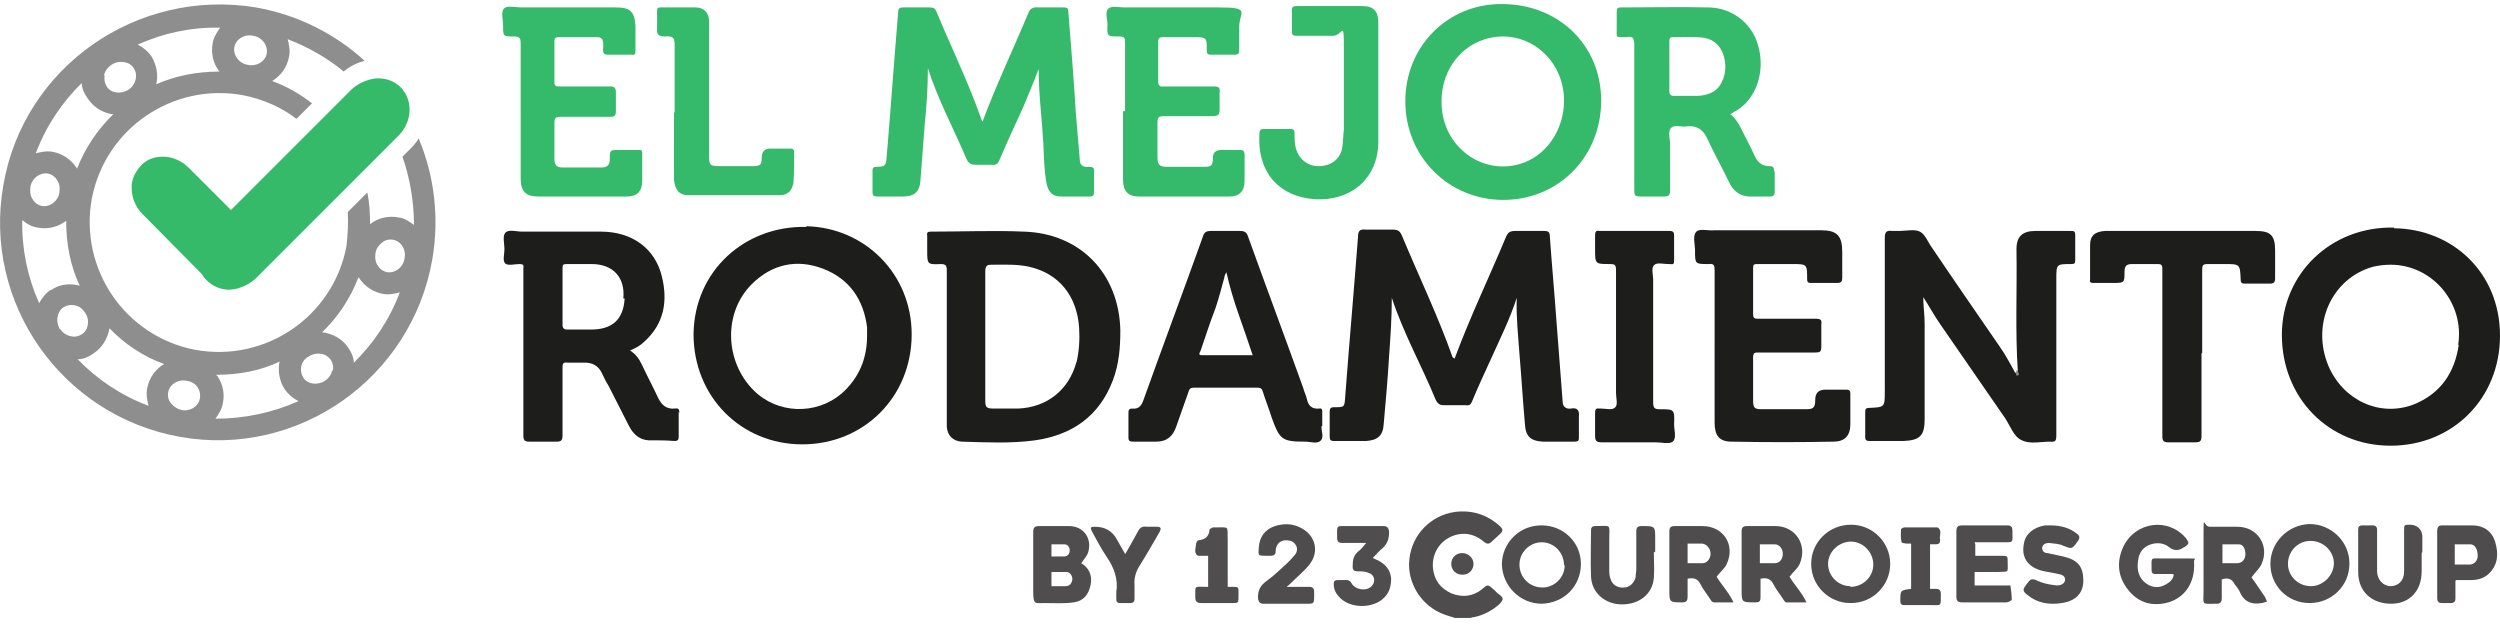
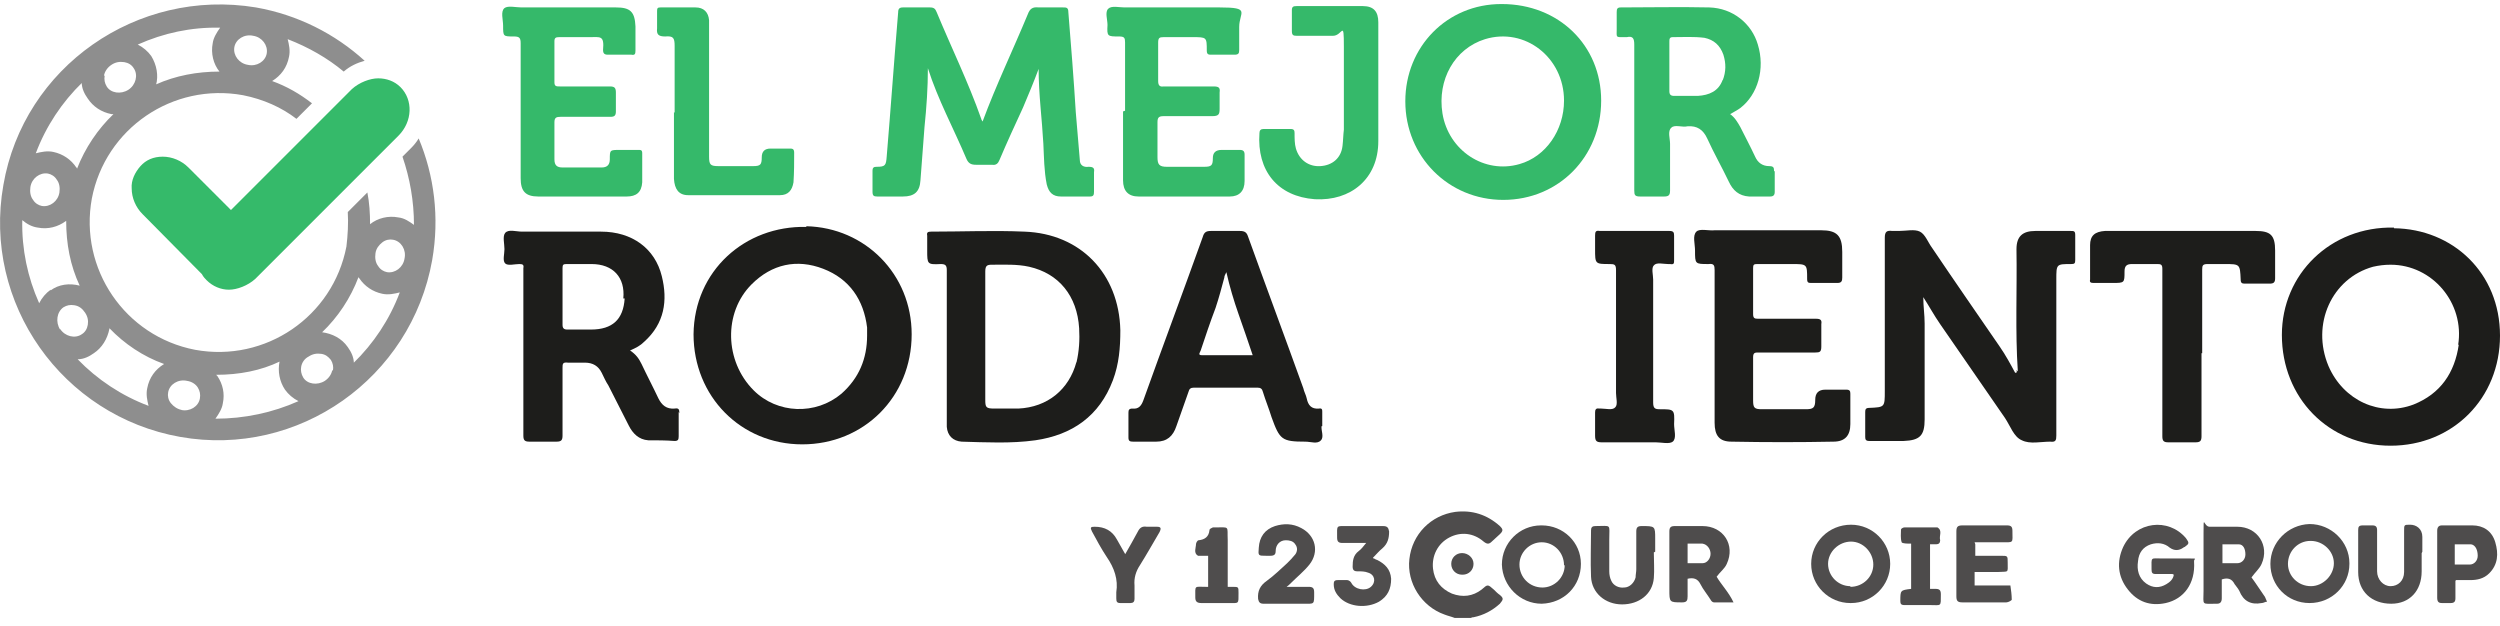
<svg xmlns="http://www.w3.org/2000/svg" version="1.1" viewBox="0 0 370.2 92.7">
  <defs>
    <style>
      .cls-1 {
        fill: #4f4d4d;
      }

      .cls-2 {
        fill: #898988;
      }

      .cls-3 {
        fill: #8e8e8e;
      }

      .cls-4 {
        fill: #35ba6a;
      }

      .cls-5 {
        fill: #1d1d1b;
      }

      .cls-6 {
        fill: #4d4b4b;
      }

      .cls-7 {
        fill: #4e4c4c;
      }

      .cls-8 {
        fill: #35b96a;
      }
    </style>
  </defs>
  <g>
    <g id="Calque_1">
      <g>
        <path class="cls-7" d="M215.4,91.5c-.5-.2-1-.3-1.5-.5-3.4-1.2-5.6-4.7-5.2-8.2.4-3.7,3.2-6.5,6.8-7,2.5-.3,4.7.4,6.6,2.1.5.5.5.7,0,1.2-.4.4-.8.7-1.2,1.1-.4.4-.7.4-1.2,0-1.5-1.3-3.4-1.5-5.1-.6-1.7.9-2.6,2.7-2.4,4.6.2,1.8,1.2,3,2.8,3.7,1.6.6,3.1.4,4.4-.6.9-.8.9-.8,1.8,0,.3.3.6.6.9.8.6.5.5.7,0,1.3-1.1,1-2.4,1.7-3.9,2-.1,0-.2,0-.4.1h-2.3Z" />
        <path class="cls-1" d="M321.7,85c-.9,0-1.7,0-2.5,0-.5,0-.6-.2-.6-.7,0-1.9-.2-1.6,1.6-1.6,1.3,0,2.6,0,4,0s.6,0,.7.5c.2,3.2-1.5,5.5-4.2,6.1-2.3.5-4.2-.2-5.6-2-1.5-1.9-1.7-4.1-.7-6.3,1.8-3.8,6.7-4.4,9.3-1.3.5.7.5.8-.2,1.3,0,0-.1,0-.2.1q-1,.7-2,0c-.8-.7-1.8-.8-2.8-.5-1.2.4-1.8,1.3-1.9,2.5-.2,1.3.1,2.5,1.2,3.3,1,.7,2,.7,3,.1.5-.3,1-.7,1.1-1.4h0Z" />
-         <path class="cls-1" d="M160.1,83.4c1.1.6,1.7,1.8,1.4,3.2-.3,1.5-1.1,2.4-2.5,2.6-1.4.2-2.9.1-4.3.1s-1.7.3-1.7-1.7c0-2.9,0-5.9,0-8.8,0-.7.2-.9.9-.9,1.5,0,2.9,0,4.4,0,2.2,0,3.5,1.9,2.8,4-.2.5-.6.9-.9,1.4h0ZM155.7,86.8c.8,0,1.4,0,2.1,0,.6,0,.9-.4,1-1,0-.5-.3-1.1-.9-1.1-.7,0-1.5,0-2.2,0v2.1h0ZM155.7,82.4c.7,0,1.3,0,1.9,0,.5,0,.8-.4.8-.9,0-.5-.3-.9-.8-.9-.6,0-1.3,0-1.9,0v1.9h0Z" />
        <path class="cls-7" d="M329,85.8c0,.9,0,1.8,0,2.8,0,.5-.2.8-.7.8-2.4,0-2,.3-2-1.9,0-2.8,0-5.7,0-8.6s0-.9.9-.9c1.4,0,2.7,0,4.1,0,3,0,4.8,2.8,3.6,5.5-.3.7-1,1.3-1.5,2,.6.8,1.3,1.9,2,2.9.1.2.2.5.3.7-.3,0-.5.2-.8.2-1.6.3-2.7-.3-3.3-1.8-.2-.4-.5-.7-.7-1-.4-.8-1-1-1.9-.7h0ZM329.1,83.4c.8,0,1.5,0,2.2,0,.7,0,1.2-.6,1.2-1.3,0-.8-.3-1.5-1-1.5-.8,0-1.6,0-2.4,0v2.9h0Z" />
        <path class="cls-7" d="M256.7,89.2c-1.1,0-2,0-2.9,0-.2,0-.4-.2-.5-.4-.5-.8-1.1-1.5-1.5-2.3-.4-.8-1-1-1.9-.8,0,.8,0,1.7,0,2.6,0,.6-.1.9-.8.9-1.9,0-1.9,0-1.9-1.9,0-2.9,0-5.8,0-8.6,0-.6.2-.8.8-.8,1.4,0,2.7,0,4.1,0,3.1,0,4.9,2.8,3.6,5.6-.3.7-1,1.2-1.5,1.9.7,1.2,1.8,2.3,2.5,3.8ZM249.9,83.4c.8,0,1.5,0,2.2,0,.7,0,1.2-.7,1.2-1.4s-.5-1.4-1.2-1.5c-.7,0-1.5,0-2.2,0v2.9h0Z" />
-         <path class="cls-7" d="M267.4,89.2c-1.1,0-2,0-2.9,0-.1,0-.3-.2-.4-.4-.5-.8-1.1-1.5-1.5-2.3-.4-.8-1-1-1.9-.8,0,.9,0,1.8,0,2.7,0,.6-.1.8-.8.8-2,0-2,0-2-1.9,0-2.9,0-5.8,0-8.6,0-.6.2-.8.8-.8,1.4,0,2.8,0,4.2,0,3,0,4.8,2.8,3.6,5.6-.3.7-1,1.2-1.5,1.9.7,1.2,1.8,2.3,2.5,3.8h0ZM260.6,83.4c.8,0,1.5,0,2.2,0,.8,0,1.2-.7,1.2-1.4s-.5-1.4-1.2-1.4c-.7,0-1.5,0-2.2,0v2.9h0Z" />
        <path class="cls-1" d="M347.9,83.5c0,3.2-2.6,5.8-5.9,5.8s-5.8-2.6-5.8-5.8c0-3.2,2.6-5.8,5.8-5.9,3.2,0,5.9,2.6,5.9,5.8ZM342.1,80.1c-1.8,0-3.3,1.5-3.3,3.4,0,1.8,1.5,3.3,3.4,3.3,1.8,0,3.4-1.6,3.4-3.4,0-1.8-1.6-3.3-3.4-3.3Z" />
        <path class="cls-1" d="M274,89.3c-3.2,0-5.8-2.6-5.8-5.8s2.6-5.8,5.9-5.8c3.2,0,5.8,2.6,5.8,5.8,0,3.2-2.6,5.8-5.8,5.8h0ZM274,86.9c1.9,0,3.4-1.5,3.4-3.3s-1.5-3.4-3.3-3.4-3.4,1.5-3.4,3.3c0,1.8,1.5,3.3,3.3,3.3h0Z" />
        <path class="cls-1" d="M228.3,77.8c3.2,0,5.8,2.5,5.8,5.7,0,3.3-2.5,5.8-5.8,5.9-3.2,0-5.8-2.6-5.9-5.8,0-3.2,2.6-5.8,5.8-5.8ZM231.6,83.7c0-1.9-1.5-3.4-3.3-3.4-1.8,0-3.3,1.5-3.3,3.3,0,1.9,1.5,3.4,3.4,3.4,1.8,0,3.3-1.5,3.3-3.3h0Z" />
        <path class="cls-7" d="M292.5,80.6v1.7h3.8c1,0,1,0,1,1,0,1.6.2,1.3-1.4,1.4h-3.5v2c.2,0,.4,0,.6,0h4.1c.2,0,.6,0,.6,0,.1.7.2,1.4.2,2.1,0,.1-.5.4-.8.4-2.2,0-4.3,0-6.5,0-.7,0-.9-.2-.9-.9,0-3.2,0-6.4,0-9.6,0-.7.2-.9.9-.9,2.2,0,4.4,0,6.6,0,.6,0,.8.2.8.8,0,1.9.3,1.7-1.8,1.7s-2.4,0-3.6,0c0,0,0,0-.2,0h0Z" />
-         <path class="cls-1" d="M303.7,77.8c1.5,0,2.8.4,3.8,1.2.5.3.5.7.2,1.1-.9,1.3-.9,1.2-2.2.7-.6-.3-1.4-.3-2.1-.4-.5,0-.9.2-1,.7,0,.6.4.8.8.8.8.2,1.5.3,2.3.5,2.2.5,3,1.5,3,3.6,0,1.8-1.1,3-3.2,3.3-1.9.3-3.7,0-5.2-1.3-.5-.4-.6-.7-.2-1.2.9-1.3.9-1.2,2.3-.6.8.3,1.6.4,2.4.5.5,0,1.1-.2,1.2-.8,0-.7-.5-.8-1-.9-.8-.2-1.7-.3-2.5-.5-2.1-.6-3-2-2.6-4,.2-1.4,1.4-2.4,3.1-2.7.4,0,.7,0,.9,0h0Z" />
        <path class="cls-7" d="M244.9,81.8c0,1.3.1,2.6,0,3.8-.2,2.4-2.2,3.9-4.7,3.9-2.5,0-4.5-1.7-4.6-4.1-.1-2.3,0-4.6,0-6.9,0-.4.2-.6.6-.6,2.5,0,2.1-.4,2.1,2,0,1.6,0,3.1,0,4.7,0,.5.1,1,.3,1.4.3.7,1.1,1.1,1.9,1,.8,0,1.5-.7,1.7-1.5,0-.4.1-.8.1-1.2,0-1.9,0-3.7,0-5.6,0-.6.2-.8.8-.8,2,0,2,0,2,1.9v1.9h0Z" />
        <path class="cls-7" d="M358.6,81.9v2.7c0,2.9-1.8,4.8-4.5,4.8-2.9,0-4.9-1.8-4.9-4.7,0-2.1,0-4.1,0-6.2,0-.5.1-.7.7-.7.5,0,.9,0,1.4,0,.5,0,.7.2.7.7,0,1.8,0,3.7,0,5.5v.6c0,1.2.9,2.2,2,2.2,1.1,0,2-.8,2-2.1,0-2,0-4.1,0-6.1,0-.9,0-.9.9-.9s1.8.6,1.8,1.8v2.2h0Z" />
        <path class="cls-7" d="M363.6,86c0,.9,0,1.7,0,2.6,0,.5-.2.7-.7.7-.4,0-.9,0-1.3,0-.5,0-.7-.2-.7-.8,0-3.3,0-6.6,0-9.9,0-.5.2-.8.7-.8,1.5,0,3,0,4.5,0,1.6,0,2.9.8,3.4,2.5.5,1.7.4,3.3-.9,4.6-.8.8-1.8,1-2.8,1-.7,0-1.4,0-2.1,0h0ZM363.6,83.6h1.8c.1,0,.2,0,.3,0,.7,0,1.2-.6,1.2-1.3,0-.8-.3-1.6-1-1.7-.8,0-1.6,0-2.4,0,0,0,0,3,0,3Z" />
        <path class="cls-7" d="M190.4,86.9c1.3,0,2.3,0,3.4,0,.6,0,.8.2.8.8,0,1.9.1,1.7-1.7,1.7-1.9,0-3.9,0-5.8,0-.5,0-.7-.2-.8-.7-.1-1.2.3-2,1.3-2.7,1.1-.8,2-1.7,3-2.6.4-.4.8-.8,1.2-1.3.3-.4.4-1,0-1.5-.3-.5-.9-.6-1.4-.6-.9,0-1.5.7-1.5,1.6,0,.5-.2.7-.8.7-.2,0-.4,0-.6,0-1.2,0-1.2,0-1.1-1.2.1-1.6.9-2.7,2.4-3.2,1.3-.4,2.6-.4,3.9.3,2.1,1.1,2.7,3.5,1.2,5.4-.8,1-1.8,1.8-2.7,2.7-.2.2-.4.4-.8.7h0Z" />
        <path class="cls-1" d="M203.4,82.7c.2,0,.3.2.5.2,1.2.6,2,1.4,2.1,2.8,0,1.5-.5,2.6-1.8,3.4-1.8,1-4.3.8-5.7-.5-.6-.6-1-1.2-1-2.1,0-.4.1-.6.6-.6s.9,0,1.4,0c.2,0,.5.2.6.4.5,1,2.1,1.3,2.9.6.8-.7.6-1.8-.4-2.1-.5-.2-1-.2-1.6-.2-.5,0-.7-.2-.7-.7,0-.9.1-1.7.9-2.3.4-.3.7-.7,1.1-1.2-1.2,0-2.4,0-3.5,0-.6,0-.8-.2-.8-.8,0-1.9-.2-1.7,1.6-1.7,1.7,0,3.5,0,5.2,0,.6,0,.8.2.9.8,0,1-.2,1.8-1,2.5-.5.4-.9.9-1.4,1.4h0Z" />
        <path class="cls-7" d="M166.6,82.1c.7-1.2,1.3-2.3,1.9-3.4.3-.6.7-.8,1.3-.7.5,0,1,0,1.5,0,.6,0,.7.2.4.8-1,1.7-1.9,3.3-2.9,4.9-.6.9-.9,1.9-.8,3,0,.7,0,1.3,0,2,0,.4-.2.6-.6.6s-1,0-1.5,0c-.5,0-.6-.2-.6-.7,0-.3,0-.6,0-.9.3-1.9-.3-3.6-1.4-5.2-.8-1.2-1.5-2.5-2.2-3.8-.3-.6-.2-.7.4-.7h0c1.5,0,2.6.6,3.3,1.9.4.7.8,1.4,1.3,2.3h0Z" />
        <path class="cls-6" d="M283,86.9v-6.4s0,0-.1,0c-.4,0-1.2,0-1.3-.2-.2-.6-.1-1.3-.1-1.9,0-.1.3-.3.5-.3,1.6,0,3.1,0,4.7,0s.1,0,.2,0c.8.5.2,1.2.4,1.9,0,.4-.2.6-.6.6h-.9v6.6c.3,0,.5,0,.8,0,.6,0,.8.2.8.8,0,1.9.1,1.6-1.6,1.6-1.2,0-2.5,0-3.8,0-.5,0-.6-.2-.6-.6,0-1.6,0-1.6,1.6-1.8h0Z" />
        <path class="cls-1" d="M181.7,86.9h.8c.9,0,.9,0,.9.9,0,1.7.1,1.5-1.5,1.5-1.4,0-2.7,0-4,0-.6,0-.9-.2-.9-.8,0-1.9-.2-1.6,1.6-1.6,0,0,.2,0,.3,0v-4.6h-1c-.2,0-.4,0-.5,0-.7-.4-.3-1.2-.3-1.7,0-.2.2-.6.4-.6.9-.1,1.5-.5,1.6-1.5,0-.2.3-.3.5-.4,0,0,.1,0,.2,0,2.4,0,1.9-.3,2,1.9,0,2.3,0,4.6,0,7h0Z" />
        <path class="cls-1" d="M216.5,85.1c-.9,0-1.6-.7-1.6-1.6,0-.9.7-1.6,1.6-1.6.9,0,1.7.7,1.7,1.6,0,.9-.7,1.6-1.6,1.6Z" />
      </g>
      <g>
        <g>
          <path class="cls-4" d="M27.9,24.8c-1-1-2.4-1.6-3.8-1.6s-2.5.5-3.3,1.4-1.4,2.1-1.3,3.3c0,1.4.6,2.8,1.6,3.8l8.8,8.9c.2.4.5.7.7.9.9.9,2.1,1.4,3.3,1.4s2.8-.6,3.9-1.6l21.2-21.2c2.1-2.1,2.2-5.3.3-7.2-.9-.9-2.1-1.3-3.3-1.3s-2.8.6-3.9,1.6l-17.9,17.9-6.2-6.2Z" />
          <path class="cls-3" d="M62,20.5c-.3.5-.7,1-1.1,1.4l-1.3,1.3c1.1,3.2,1.7,6.6,1.7,10.1-.7-.5-1.4-1-2.3-1.1-1.5-.3-3.1.1-4.2,1,0-1.6-.1-3.2-.4-4.7l-2.9,2.9c.1,1.7,0,3.4-.2,5.1-2,10.4-12,17.2-22.4,15.3-10.4-2-17.2-12-15.3-22.4,2-10.4,12-17.2,22.4-15.3,3,.6,5.7,1.8,7.9,3.5l2.3-2.3c-1.8-1.4-3.7-2.5-5.9-3.3,1.3-.8,2.2-2,2.5-3.6.2-.9,0-1.8-.2-2.6,3.1,1.2,5.9,2.8,8.3,4.8.9-.8,2-1.3,3.1-1.6-4.4-4-9.9-6.8-16.1-7.9C20.3-1.8,3.5,9.9.5,27.4c-3.1,17.5,8.7,34.2,26.2,37.3,17.5,3.1,34.2-8.7,37.3-26.2,1.1-6.3.3-12.5-2-18ZM55.6,37.5c.1-.7.5-1.2,1-1.6.5-.4,1.1-.5,1.6-.4,1.2.2,2,1.5,1.7,2.8-.2,1.3-1.4,2.2-2.6,2-.5-.1-1-.4-1.3-.9-.4-.5-.5-1.2-.4-1.9ZM49.2,54.8c-.1.6-.5,1.2-1.1,1.6-1.1.7-2.6.5-3.2-.5-.3-.5-.4-1.1-.3-1.6.1-.6.5-1.2,1.1-1.5.6-.4,1.2-.5,1.9-.4.6.1,1,.4,1.4.9.3.5.4,1,.3,1.6ZM41.4,53.4s0,0,0,.1c-.3,1.5,0,3,.8,4.2.5.7,1.2,1.3,2,1.7-3.8,1.7-8,2.6-12.3,2.6.5-.7,1-1.5,1.1-2.3.3-1.4,0-2.8-.8-4,0,0-.1-.1-.2-.2,3.4,0,6.6-.6,9.5-2ZM26.9,60.7c-.6-.1-1.2-.5-1.6-1-.4-.5-.5-1.1-.4-1.6.2-1.2,1.5-2,2.8-1.7.7.1,1.3.5,1.6,1,.3.5.4,1,.3,1.6-.2,1.2-1.5,2-2.8,1.7M8.9,48.8c-.7-1.1-.5-2.6.5-3.3.5-.3,1-.4,1.6-.3.7.1,1.2.5,1.6,1.1.4.6.5,1.2.4,1.8-.1.6-.4,1.1-.9,1.4-1,.7-2.5.3-3.2-.8ZM7.5,42.9c-.7.5-1.3,1.2-1.7,2-1.7-3.8-2.6-8-2.5-12.3.7.6,1.5,1,2.3,1.1h0c1.5.3,3-.1,4.2-1,0,3.4.6,6.6,2,9.6-1.5-.4-3.1-.2-4.3.7ZM4.9,29.6c-.4-.5-.5-1.2-.4-1.9.2-1.3,1.4-2.2,2.6-2,.5.1,1,.4,1.3.9.4.5.5,1.2.4,1.9-.2,1.3-1.4,2.2-2.6,2l-.3,1.6.3-1.6c-.5-.1-1-.4-1.3-.9ZM15.4,11.2c.1-.6.5-1.2,1.1-1.6.6-.4,1.2-.5,1.9-.4.6.1,1.1.4,1.4.9.7,1,.3,2.5-.8,3.2-1.1.7-2.6.5-3.2-.5-.3-.5-.4-1-.3-1.6ZM23.1,12.6c.4-1.4.1-3-.7-4.3-.5-.7-1.2-1.3-2-1.7,3.8-1.7,7.9-2.6,12.2-2.5-.5.7-1,1.5-1.1,2.3-.3,1.5.1,3.1,1,4.2-3.3,0-6.5.6-9.4,1.9ZM34.7,7c.2-1.2,1.5-2,2.8-1.7,1.3.2,2.2,1.4,2,2.6-.2,1.2-1.5,2-2.8,1.7-1.3-.2-2.2-1.4-2-2.6ZM12.1,12.2c0,.9.4,1.7.9,2.4.8,1.2,2,2,3.5,2.3,0,0,.2,0,.3,0-2.3,2.2-4.2,5-5.4,8.1,0,0,0-.2-.1-.2-.8-1.2-2-2-3.4-2.3-.9-.2-1.8,0-2.6.2,1.5-4,3.9-7.6,6.9-10.5ZM11.5,53.2c.9,0,1.7-.4,2.4-.9,1.2-.8,2-2.1,2.3-3.6,0,0,0,0,0-.1,2.2,2.3,5,4.2,8.1,5.3-1.3.8-2.2,2-2.5,3.6-.2.9,0,1.8.2,2.6-4-1.5-7.6-3.9-10.5-6.9ZM52.4,53.8c0-.9-.4-1.7-.9-2.4-.9-1.3-2.3-2-3.8-2.2,2.3-2.2,4.2-5,5.4-8.2,0,0,0,.2.1.2.8,1.2,2,2,3.4,2.3h0c.9.2,1.8,0,2.6-.2-1.5,4-3.9,7.6-6.9,10.5Z" />
        </g>
-         <path class="cls-5" d="M215.4,53.1c2.3-6.2,5.1-12,7.6-18,.3-.7.6-.9,1.4-.9,1.4,0,2.9,0,4.3,0,.6,0,.8.2.8.8.3,4.3.7,8.5,1,12.8.3,3.9.6,7.8.9,11.7,0,.7.5,1.1,1.2,1,1-.2,1.3.3,1.2,1.2,0,1,0,2,0,3,0,.5,0,.7-.7.7-1.5,0-3.1,0-4.6,0-1.9-.1-2.6-.8-2.7-2.7-.3-3.4-.5-6.8-.8-10.3-.2-2.8-.5-5.5-.4-8.3-1,3.1-2.4,5.9-3.7,8.8-1,2.2-2,4.3-2.9,6.5-.2.5-.4.7-1,.6-1.1,0-2.1,0-3.2,0-.6,0-.9-.2-1.2-.8-2.1-5.1-4.8-9.9-6.5-15.1,0,2.9-.2,5.8-.4,8.6-.2,3.4-.5,6.7-.8,10.1-.1,1.7-.9,2.4-2.6,2.5-1.6,0-3.2,0-4.8,0-.5,0-.6-.2-.6-.7,0-1.2,0-2.4,0-3.6,0-.6.2-.7.7-.7,1.5,0,1.5,0,1.6-1.6.6-7.9,1.3-15.8,1.9-23.7,0-.8.3-1.1,1.1-1,1.3,0,2.7,0,4,0,.8,0,1.1.2,1.4.9,2.5,6,5.3,11.8,7.5,18Z" />
        <path class="cls-5" d="M298.8,55c-.4-6-.1-12-.2-18.1,0-1.9.9-2.7,2.8-2.7,1.7,0,3.4,0,5.2,0,.5,0,.7,0,.7.6,0,1.2,0,2.4,0,3.7,0,.5-.1.6-.6.6-2.2,0-2.2,0-2.2,2.3,0,7.7,0,15.4,0,23.1,0,.7-.1,1-.9.9-1.4,0-3,.4-4.2-.2-1.2-.5-1.7-2.1-2.5-3.3-3.2-4.6-6.4-9.3-9.6-13.9-.9-1.3-1.6-2.6-2.5-4,0,1.4.2,2.6.2,3.9,0,4.7,0,9.5,0,14.2,0,2.4-.7,3.1-3.1,3.2-1.7,0-3.4,0-5.1,0-.5,0-.6-.2-.6-.6,0-1.2,0-2.5,0-3.7,0-.4.1-.6.6-.6,2.3-.1,2.3-.1,2.3-2.5,0-7.6,0-15.2,0-22.7,0-.9.3-1.1,1.1-1,.3,0,.7,0,1,0,1.1,0,2.3-.3,3.1.1.8.4,1.2,1.6,1.8,2.4,3.3,4.9,6.7,9.8,10,14.6.9,1.3,1.6,2.6,2.3,3.9.4,0,.2-.2.2-.4Z" />
        <path class="cls-8" d="M145.5,18c2-5.4,4.5-10.6,6.7-15.9.3-.8.7-1.1,1.6-1,1.2,0,2.4,0,3.6,0,.5,0,.8,0,.8.7.4,4.9.8,9.9,1.1,14.8.2,2.4.4,4.7.6,7.1,0,.8.6,1.1,1.3,1,.7,0,.9.2.8.8,0,1,0,1.9,0,2.9,0,.5-.1.7-.6.7-1.4,0-2.9,0-4.3,0-1.2,0-1.8-.6-2.1-1.8-.4-2-.4-4-.5-6-.2-3.7-.7-7.3-.7-11.1-.7,1.9-1.5,3.8-2.3,5.7-1.2,2.6-2.4,5.2-3.5,7.8-.2.5-.5.8-1.1.7-.8,0-1.6,0-2.4,0-.7,0-1.1-.2-1.4-.9-1.9-4.5-4.2-8.7-5.7-13.4,0,2.9-.2,5.8-.5,8.7-.2,2.6-.4,5.3-.6,7.9-.1,1.7-.9,2.4-2.6,2.4-1.3,0-2.6,0-3.8,0-.5,0-.7-.1-.7-.7,0-1,0-2.1,0-3.1,0-.5.2-.6.6-.6,1.3,0,1.4-.2,1.5-1.5.6-7.1,1.1-14.3,1.7-21.4,0-.5.2-.7.7-.7,1.3,0,2.7,0,4,0,.6,0,.8.2,1,.7,2.2,5.3,4.7,10.4,6.6,15.8,0,.1.1.2.2.4Z" />
        <path class="cls-5" d="M253.9,51.3c0-3.8,0-7.5,0-11.3,0-.7-.1-1-.9-.9-2,0-2,0-2-2,0-1-.4-2.2.2-2.8.5-.5,1.8-.1,2.7-.2,5.3,0,10.6,0,15.8,0,2.3,0,3.1.8,3.1,3.2s0,2.6,0,3.8c0,.5-.1.8-.7.8-1.3,0-2.6,0-3.8,0-.5,0-.7,0-.7-.6,0-2.2,0-2.2-2.3-2.2s-3.4,0-5.1,0c-.5,0-.6.1-.6.6,0,2.3,0,4.6,0,6.8,0,.6.2.7.7.7,2.9,0,5.7,0,8.6,0,.7,0,.9.2.8.8,0,1.1,0,2.2,0,3.3,0,.8-.2.9-.9.9-2.8,0-5.6,0-8.4,0-.5,0-.8,0-.8.7,0,2.1,0,4.2,0,6.4,0,1.1.2,1.3,1.3,1.3,2.2,0,4.3,0,6.5,0,1.1,0,1.4-.2,1.4-1.4q0-1.5,1.5-1.5c1,0,2.1,0,3.1,0,.5,0,.6.2.6.6,0,1.5,0,3,0,4.5,0,1.7-.8,2.6-2.5,2.6-5,.1-10,.1-15.1,0-1.8,0-2.5-.9-2.5-2.8,0-3.7,0-7.5,0-11.2Z" />
        <path class="cls-8" d="M77.1,16.3c0-3.3,0-6.6,0-9.9,0-.8-.2-1-1-1-1.6,0-1.6,0-1.6-1.6,0-.9-.4-2.1.2-2.6.5-.4,1.7-.1,2.5-.1,4.7,0,9.4,0,14,0,2.1,0,2.8.6,2.9,2.8,0,1.2,0,2.4,0,3.6,0,.5-.1.7-.6.6-1.2,0-2.3,0-3.5,0-.5,0-.7-.2-.7-.7.2-2.2-.4-1.9-2-1.9s-3,0-4.5,0c-.5,0-.7.1-.7.6,0,2,0,4.1,0,6.1,0,.6.3.6.8.6,2.5,0,4.9,0,7.4,0,.7,0,.9.2.9.9,0,.9,0,1.9,0,2.8,0,.6-.2.8-.8.8-2.5,0-4.9,0-7.4,0-.6,0-.9.1-.9.8,0,1.8,0,3.7,0,5.5,0,.9.4,1.2,1.2,1.2,1.9,0,3.9,0,5.8,0,.8,0,1.2-.4,1.2-1.2,0-1.4,0-1.4,1.5-1.4s1.8,0,2.7,0c.4,0,.6,0,.6.5,0,1.4,0,2.9,0,4.3-.1,1.5-.9,2.1-2.3,2.1-4.4,0-8.7,0-13.1,0-1.9,0-2.6-.8-2.6-2.7,0-3.3,0-6.6,0-9.9Z" />
        <path class="cls-8" d="M166.6,16.4c0-3.4,0-6.7,0-10.1,0-.7-.1-.9-.9-.9-1.7,0-1.8,0-1.7-1.7,0-.8-.4-1.9.1-2.4.5-.5,1.6-.2,2.4-.2,4.7,0,9.4,0,14.1,0s2.9.7,2.9,2.9,0,2.2,0,3.4c0,.5-.1.7-.7.7-1.1,0-2.2,0-3.4,0-.4,0-.7,0-.7-.6,0-2,0-2-2.1-2s-2.9,0-4.3,0c-.6,0-.8.1-.8.8,0,1.9,0,3.8,0,5.7,0,.6.2.9.8.8,2.5,0,4.9,0,7.4,0,.8,0,1,.2.9.9,0,.8,0,1.6,0,2.4,0,.8-.1,1.1-1.1,1.1-2.4,0-4.8,0-7.2,0-.7,0-.9.2-.9.9,0,1.7,0,3.5,0,5.2,0,1.1.3,1.4,1.4,1.4,1.8,0,3.7,0,5.5,0,1.1,0,1.3-.2,1.3-1.3q0-1.2,1.3-1.2c.9,0,1.8,0,2.7,0,.5,0,.7.2.7.7,0,1.3,0,2.6,0,3.9,0,1.5-.8,2.3-2.2,2.3-3.6,0-7.2,0-10.9,0-.9,0-1.7,0-2.6,0-1.5,0-2.3-.8-2.3-2.4,0-3.4,0-6.8,0-10.2Z" />
        <path class="cls-5" d="M326,52.3c0,4.1,0,8.2,0,12.3,0,.7-.2.9-.9.9-1.3,0-2.7,0-4,0-.7,0-.9-.2-.9-.9,0-7,0-14,0-21.1s0-2.4,0-3.7c0-.6-.2-.7-.7-.7-1.3,0-2.6,0-3.8,0-.8,0-1.1.3-1.1,1.1,0,1.7,0,1.7-1.8,1.7s-1.9,0-2.8,0c-.4,0-.6-.1-.5-.5,0-1.7,0-3.4,0-5.1,0-1.4.7-2,2.2-2.1,1.6,0,3.2,0,4.8,0h17.5c2.2,0,2.9.6,2.9,2.9,0,1.4,0,2.7,0,4.1,0,.6-.2.8-.8.8-1.2,0-2.5,0-3.7,0-.4,0-.6-.1-.6-.6-.1-2.3-.1-2.3-2.4-2.3s-1.7,0-2.5,0c-.7,0-.8.2-.8.8,0,4.1,0,8.2,0,12.4Z" />
        <path class="cls-8" d="M204.1,12.6c0,2.8,0,5.5,0,8.3,0,5.6-4.1,8.9-9.4,8.6-5.5-.4-8.6-4.2-8.2-9.8,0-.4.2-.6.6-.6,1.3,0,2.7,0,4,0,.5,0,.6.2.6.6,0,.8,0,1.6.2,2.3.5,1.7,1.9,2.7,3.6,2.6,1.8-.1,3.1-1.2,3.3-3,.1-.8.1-1.6.2-2.4,0-4.1,0-8.2,0-12.3s-.2-1.6-1.6-1.6c-1.8,0-3.6,0-5.4,0-.5,0-.7-.1-.7-.7,0-1,0-2.1,0-3.1,0-.5.2-.6.7-.6,3.3,0,6.5,0,9.8,0,1.6,0,2.3.8,2.3,2.4,0,3,0,6,0,9.1Z" />
        <path class="cls-5" d="M242,34.2c1.7,0,3.4,0,5.2,0,.6,0,.7.2.7.7,0,1.2,0,2.4,0,3.6,0,.5,0,.7-.6.6,0,0-.2,0-.3,0-.7,0-1.7-.3-2.1.2-.4.4-.1,1.4-.1,2.1,0,6,0,12.1,0,18.2,0,.9.3,1,1,1,2.1,0,2.2,0,2.1,2.2,0,.9.4,2.1-.2,2.6-.5.4-1.7.1-2.5.1-2.7,0-5.4,0-8,0-.8,0-1-.2-1-1,0-1.1,0-2.2,0-3.4,0-.4.1-.7.6-.6,0,0,.2,0,.3,0,.7,0,1.7.3,2.1-.2.4-.4.1-1.4.1-2.1,0-6.1,0-12.2,0-18.2,0-.8-.2-.9-.9-.9-2.2,0-2.2,0-2.2-2.2s0-1.3,0-2c0-.6.1-.8.7-.7,1.7,0,3.4,0,5.1,0Z" />
        <path class="cls-8" d="M99.9,16.7V6.8c0-1.2-.2-1.5-1.4-1.4-1,0-1.3-.3-1.2-1.2,0-.9,0-1.7,0-2.6,0-.4.1-.5.5-.5,1.7,0,3.4,0,5.2,0,1.2,0,1.9.7,2,1.9,0,.5,0,1,0,1.5,0,6.2,0,12.5,0,18.7,0,1.2.2,1.4,1.4,1.4,1.7,0,3.4,0,5.1,0,1.1,0,1.3-.2,1.3-1.3q0-1.3,1.3-1.3c.9,0,1.9,0,2.8,0,.4,0,.7,0,.7.6,0,1.5,0,2.9-.1,4.4-.2,1.2-.8,1.9-2,1.9-4.5,0-9.1,0-13.6,0-1.4,0-2-.9-2.1-2.4,0-3.3,0-6.6,0-9.9Z" />
-         <path class="cls-2" d="M298.8,55c.1.2.3.5,0,.6s-.2-.1-.3-.3c0-.1.1-.2.2-.4Z" />
        <path class="cls-5" d="M354.5,33.7c-9.4-.2-16.6,6.9-16.6,15.9,0,9.3,6.9,16.4,16.1,16.4,9.2,0,16.2-7,16.2-16.3s-7-15.8-15.7-15.9ZM364.1,51c-.6,4.2-2.7,7.3-6.7,8.9-5,1.9-10.4-.6-12.6-5.7-2.6-6.2.5-13,6.6-14.7.9-.2,1.7-.3,2.6-.3,6.2,0,11,5.7,10,11.9Z" />
        <path class="cls-5" d="M119.4,33.6c-9.1-.2-16.6,6.5-16.7,15.9,0,9.2,7,16.3,16.1,16.3,9.1,0,16.2-7,16.2-16.3,0-8.9-6.9-15.8-15.6-16ZM128.4,49.7c0,3.4-1.2,6.3-3.8,8.6-3.8,3.2-9.5,3-13-.5-4.3-4.3-4.5-11.5-.3-15.7,3-3,6.7-3.8,10.6-2.3,3.9,1.5,6,4.6,6.5,8.7,0,.4,0,.8,0,1.2Z" />
        <path class="cls-5" d="M165.9,48.9c-.2-8.4-5.9-14.3-14.2-14.6-4.6-.2-9.2,0-13.8,0-.5,0-.7.1-.6.6,0,.7,0,1.5,0,2.2,0,2,0,2.1,2,2,.7,0,.9.2.9.9,0,3.7,0,7.4,0,11.1v10.6c0,.5,0,1,0,1.5.1,1.3.9,2.1,2.2,2.2,3.6.1,7.3.3,10.9-.2,5.5-.8,9.5-3.6,11.5-8.9.9-2.4,1.1-4.8,1.1-7.4ZM159.4,53.6c-1.1,4.1-4.3,6.7-8.6,6.9-1.2,0-2.4,0-3.6,0s-1.3-.2-1.3-1.3c0-3.2,0-6.4,0-9.6s0-6.3,0-9.4c0-.9.3-1,1-1,1.8,0,3.7-.1,5.5.3,4.4,1,7.1,4.3,7.4,9.1.1,1.7,0,3.4-.4,5.1Z" />
        <path class="cls-5" d="M100.6,61.2c0-.6-.1-.8-.7-.7-1.2.1-1.9-.5-2.4-1.5-.8-1.7-1.7-3.4-2.5-5.1-.4-.8-.8-1.4-1.7-2,.9-.4,1.5-.7,2.1-1.3,3-2.7,3.5-6.1,2.6-9.7-1-4.1-4.4-6.6-9-6.6-3.9,0-7.8,0-11.7,0-.9,0-2-.4-2.5.2-.4.5-.1,1.6-.1,2.4,0,.7-.3,1.7.1,2.1.4.4,1.4.1,2.1.1.5,0,.7.1.6.6,0,.3,0,.7,0,1,0,7.9,0,15.9,0,23.8,0,.7.2.9.9.9,1.3,0,2.7,0,4,0,.7,0,.9-.2.9-.9,0-3.3,0-6.7,0-10,0-.6,0-.9.8-.8.8,0,1.7,0,2.5,0,1.2,0,2,.5,2.5,1.5.3.6.6,1.3,1,1.9,1,2,2,3.9,3,5.9.6,1.2,1.5,2.1,2.9,2.2,1.3,0,2.6,0,3.9.1.5,0,.6-.2.6-.7,0-1.2,0-2.4,0-3.6ZM92.5,44.2c-.2,3.1-1.8,4.6-5,4.6-1.2,0-2.3,0-3.5,0-.5,0-.7-.2-.7-.7,0-1.4,0-2.8,0-4.2s0-2.8,0-4.2c0-.5.1-.6.6-.6,1.2,0,2.5,0,3.7,0,3.2,0,5,2,4.7,5.1Z" />
        <path class="cls-5" d="M195.8,63.1c0-.8,0-1.5,0-2.1,0-.3,0-.6-.5-.5-1.1.1-1.6-.5-1.8-1.5-.1-.5-.4-1-.5-1.5-2.7-7.5-5.5-15-8.2-22.5-.2-.6-.5-.8-1.2-.8-1.4,0-2.9,0-4.3,0-.7,0-1,.2-1.2.9-2.9,8.1-5.9,16.1-8.8,24.2-.3.8-.7,1.3-1.6,1.2-.5,0-.6.2-.6.6,0,1.2,0,2.5,0,3.7,0,.5.2.6.7.6,1.1,0,2.2,0,3.4,0,1.6,0,2.5-.8,3-2.3.6-1.7,1.2-3.4,1.8-5.1.1-.4.3-.6.8-.6,3.1,0,6.2,0,9.4,0,.5,0,.7.2.8.6.4,1.3.9,2.5,1.3,3.8,1.2,3.3,1.5,3.6,5,3.6.8,0,1.8.4,2.3-.2.5-.5,0-1.5.1-2.1ZM178,52.6c-.7,0-.3-.4-.2-.7.7-2.1,1.4-4.2,2.2-6.3.5-1.5.9-3,1.3-4.5,0-.2.1-.4.3-.8.5,2.2,1.1,4.2,1.8,6.2.7,2,1.4,4,2.1,6.1-2.5,0-4.9,0-7.3,0Z" />
        <path class="cls-8" d="M222.3.6c-8,0-14.2,6.3-14.2,14.4,0,8.2,6.4,14.6,14.5,14.6,8.2,0,14.5-6.4,14.5-14.7,0-8.2-6.3-14.3-14.7-14.3ZM225,24.3c-5.2,1.5-10.5-2-11.4-7.5-.8-5,1.8-9.6,6.3-11,5.9-1.8,11.7,2.7,11.7,9.1,0,4.4-2.7,8.3-6.6,9.4Z" />
        <path class="cls-8" d="M262.7,25.3c0-.5-.1-.7-.7-.7-1,0-1.7-.5-2.1-1.4-.7-1.5-1.5-3-2.2-4.4-.4-.7-.8-1.4-1.5-1.9.5-.3,1.1-.6,1.5-.9,2.6-2,3.7-5.8,2.6-9.4-.9-3.1-3.7-5.4-7.2-5.5-4.4-.1-8.7,0-13.1,0-.5,0-.6.2-.6.7,0,.8,0,1.7,0,2.5,0,1.3-.2,1.2,1.2,1.2,0,0,.2,0,.3,0,.9-.2,1.1.2,1.1,1.1,0,7.2,0,14.4,0,21.6,0,.7.1.9.9.9,1.2,0,2.3,0,3.5,0,.7,0,.9-.2.9-.9,0-2.3,0-4.6,0-6.9,0-.8-.4-1.9.2-2.4.5-.5,1.6,0,2.4-.2,1.4-.1,2.3.5,2.9,1.8,1,2.2,2.2,4.3,3.2,6.4.6,1.3,1.5,2.1,3,2.2,1,0,2.1,0,3.1,0,.5,0,.7-.2.7-.7,0-1,0-2,0-3ZM255.1,11.8c-.6,1.7-2,2.3-3.7,2.4-1.2,0-2.3,0-3.5,0-.5,0-.7-.2-.7-.7,0-1.2,0-2.4,0-3.6v-3.7c0-.4,0-.7.5-.7,1.6,0,3.1-.1,4.7.1,1.4.3,2.3,1.1,2.8,2.5.4,1.3.4,2.5-.1,3.8Z" />
      </g>
    </g>
  </g>
</svg>